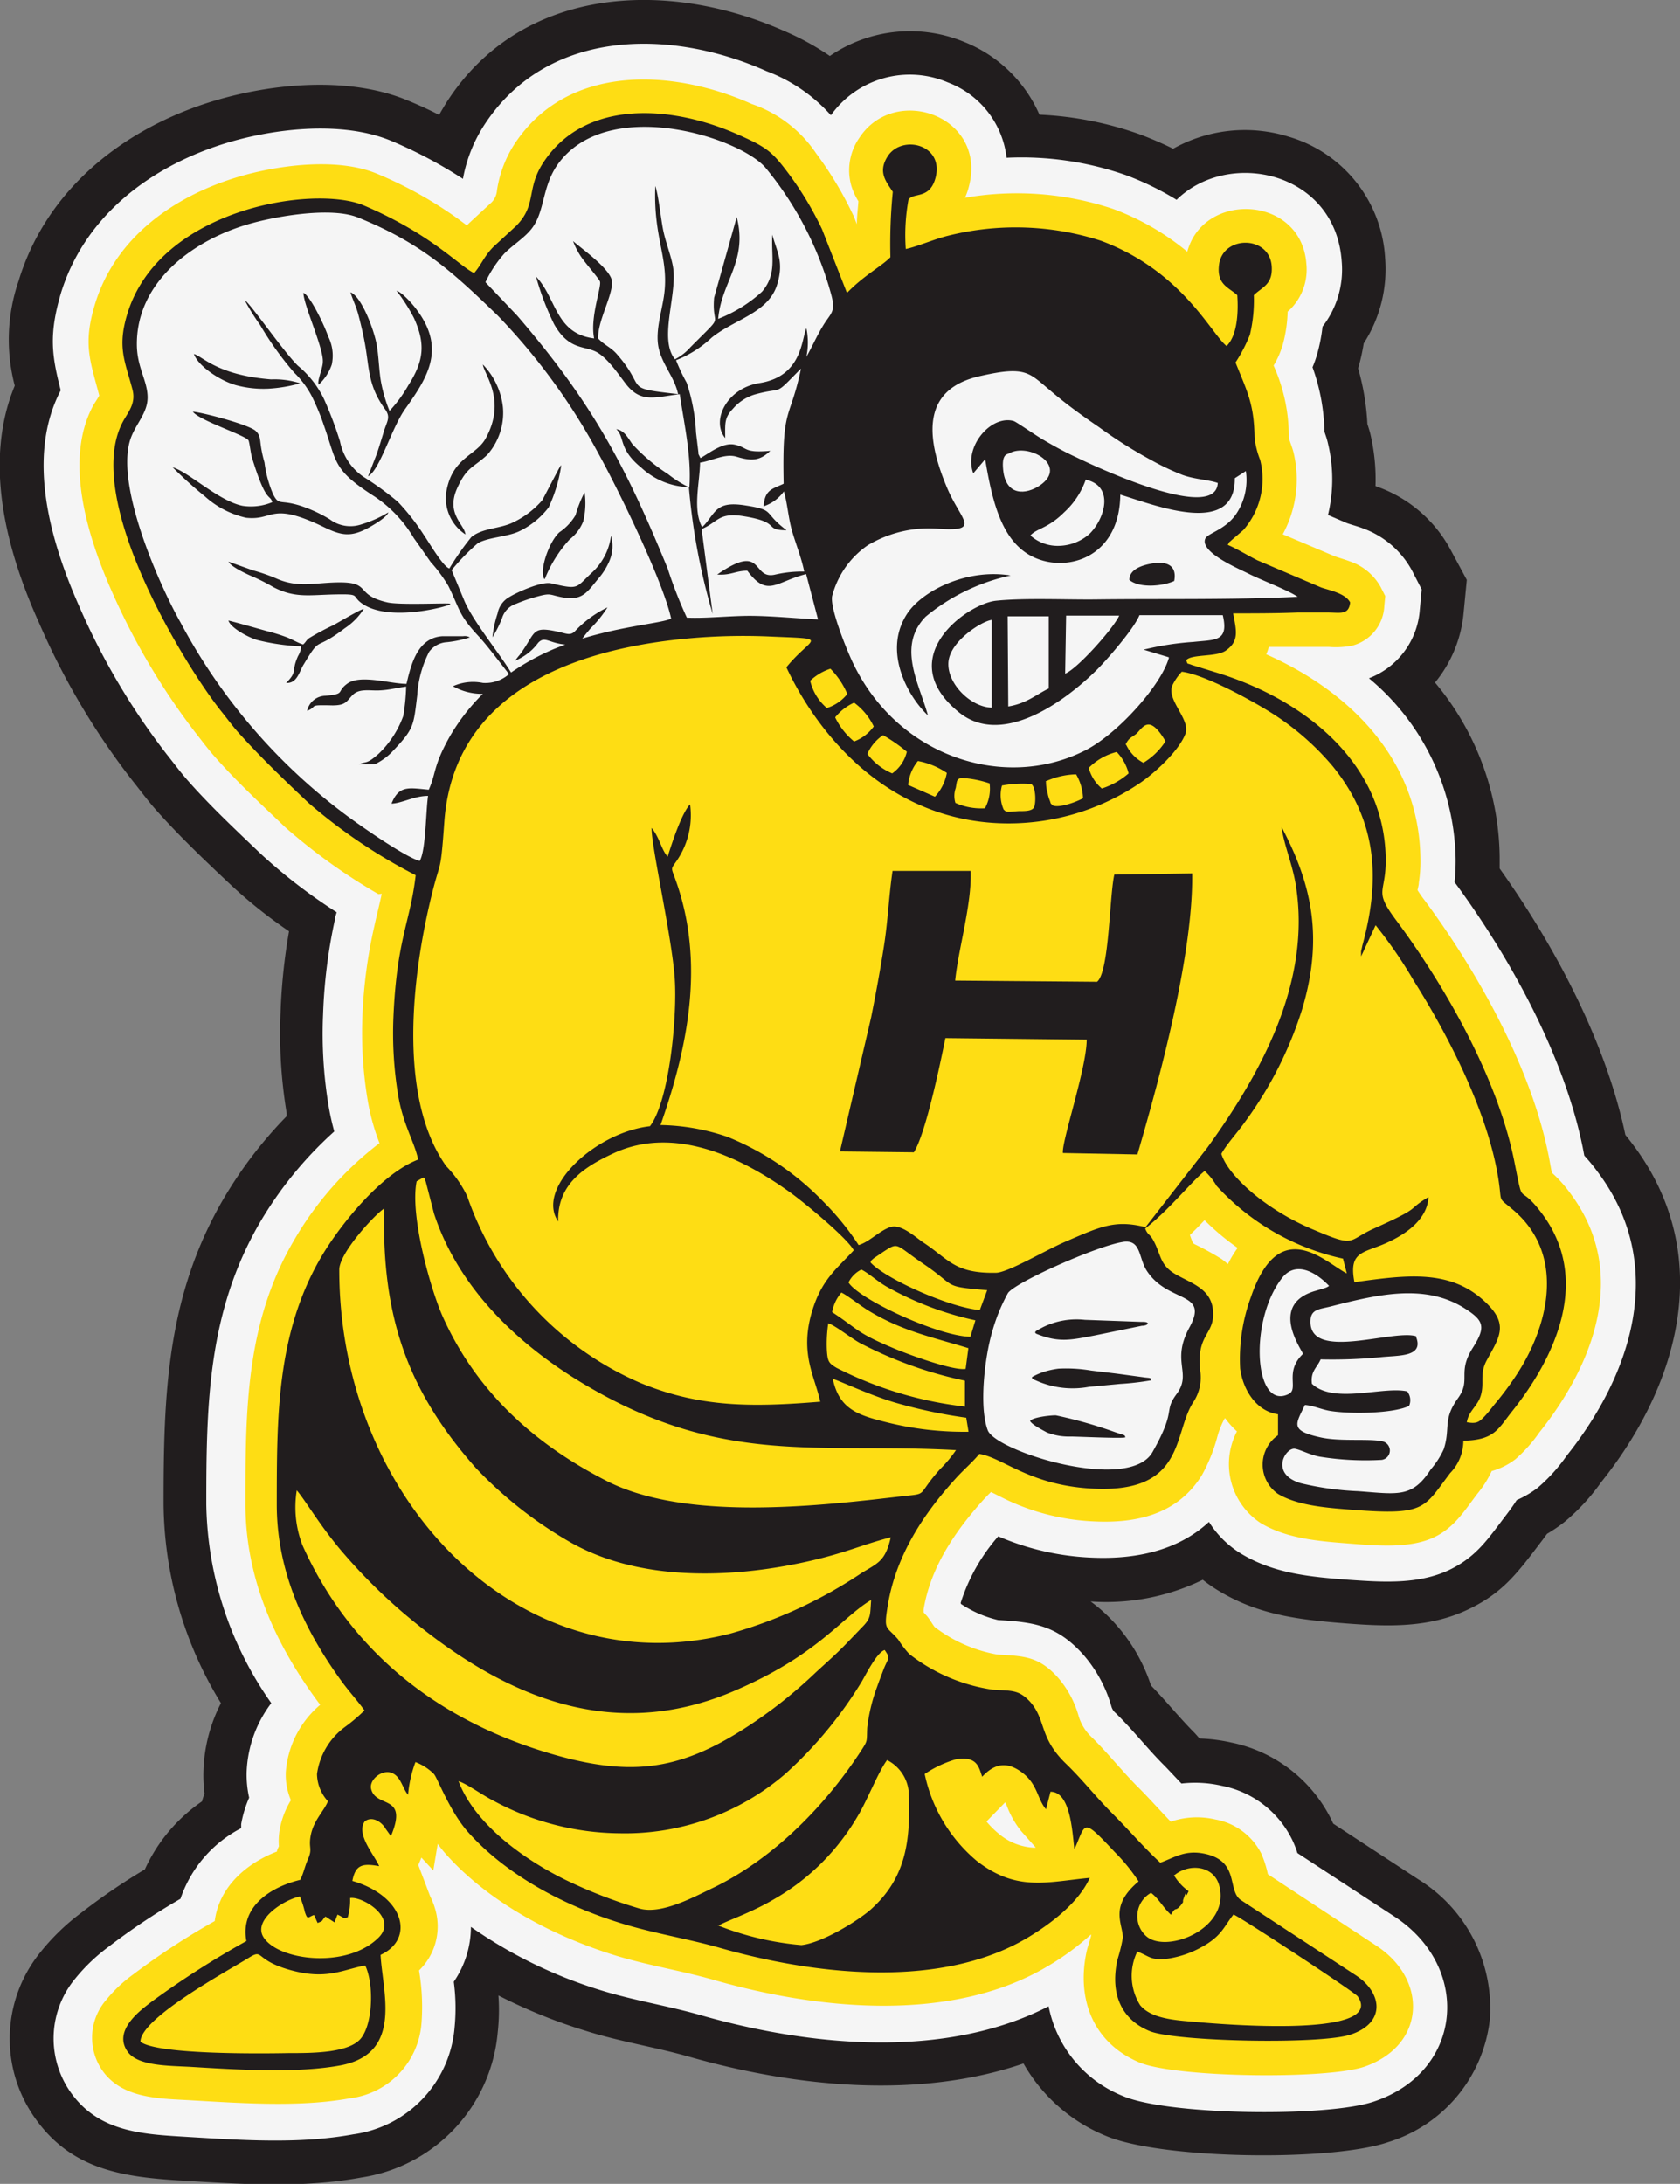
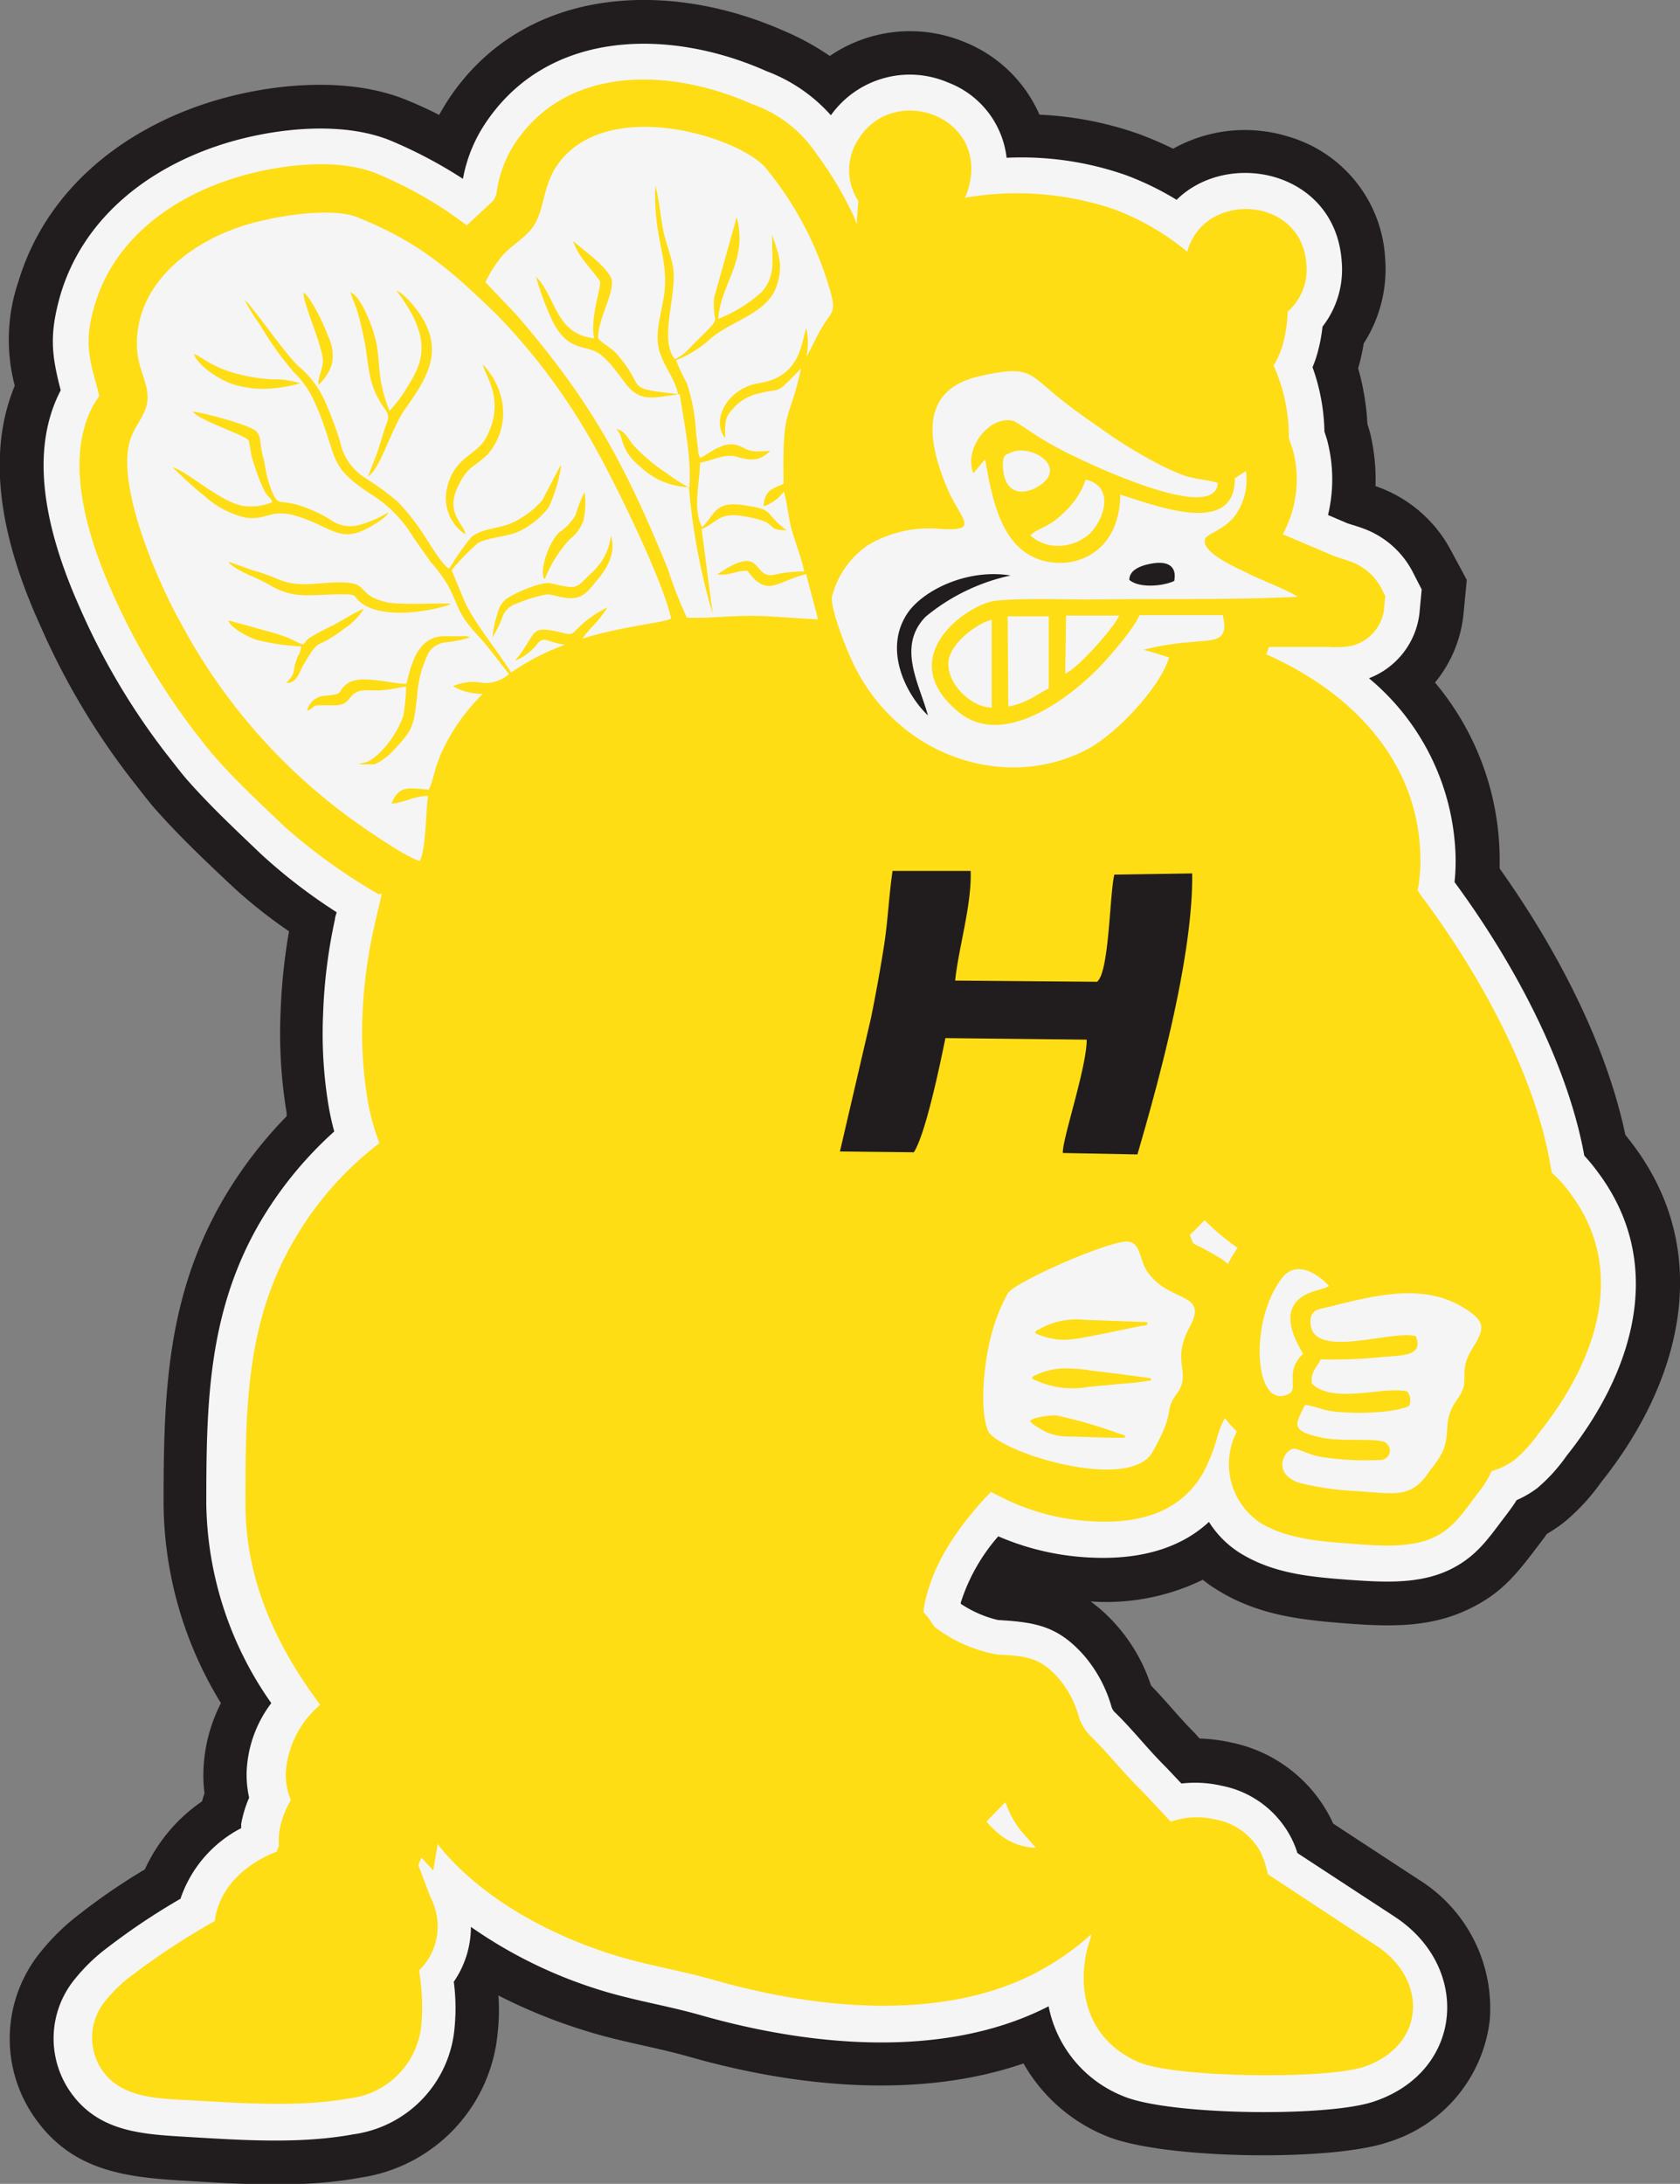
<svg xmlns="http://www.w3.org/2000/svg" id="Layer_1" data-name="Layer 1" viewBox="0 0 141.13 183.4">
  <rect x="0" y="0" width="141.13" height="183.4" fill="#808080" stroke="none" />
  <g id="Layer_1-2" data-name="Layer_1">
    <path id="embroidery1Color" d="M150.21,174.3a14.14,14.14,0,0,1,2.67.34,12.07,12.07,0,0,1,8.4,6.47c.05.12.11.23.16.34l7.15,4.68a12.72,12.72,0,0,1,6,11.81,12.2,12.2,0,0,1-8.55,10.26c-4.79,1.64-19.05,1.44-23.7-.53a14.09,14.09,0,0,1-6.92-6.08c-8.91,3.06-19.32,1.94-28.14-.58-2.83-.8-5.73-1.25-8.54-2.13a45.16,45.16,0,0,1-7.43-3,17.06,17.06,0,0,1-.06,3.11,13.53,13.53,0,0,1-11.48,12.18c-4.88.9-9.89.56-14.81.27-5.12-.3-9.61-.85-12.75-5.51a11.52,11.52,0,0,1,.64-13.7,18.58,18.58,0,0,1,3.37-3.26,51.77,51.77,0,0,1,5.39-3.68,13.92,13.92,0,0,1,4.8-5.71c.06-.23.13-.45.21-.67a11.91,11.91,0,0,1-.09-1.89A13.33,13.33,0,0,1,68,171.33a32.48,32.48,0,0,1-4.82-16.72c0-9.19.25-17.38,5-25.57a36,36,0,0,1,5.34-7c0-.09,0-.18,0-.27a40.79,40.79,0,0,1-.51-8.48,49.63,49.63,0,0,1,.71-6.78,40.44,40.44,0,0,1-4.87-3.88c-2.18-2.05-4.34-4.1-6.33-6.34-.68-.77-1.28-1.59-1.92-2.39a60.89,60.89,0,0,1-7.82-13.16C50,74.61,48,67.17,50.68,60.69A15.17,15.17,0,0,1,51,51.9c2.26-7.42,8.31-12.4,15.48-14.83,5.18-1.74,12.11-2.48,17.24-.32q1.34.55,2.61,1.2c.19-.34.4-.69.62-1.05,6.3-9.82,18.56-10.35,28.36-6A22,22,0,0,1,119.15,33a11.94,11.94,0,0,1,11.31-1.17,11.56,11.56,0,0,1,6.3,6.1,28.9,28.9,0,0,1,8.51,1.68c.92.35,1.83.74,2.72,1.18a12.35,12.35,0,0,1,9.74-1A11.29,11.29,0,0,1,165.8,50,11.5,11.5,0,0,1,164,57.14a17.17,17.17,0,0,1-.41,1.89l-.06.2a20.81,20.81,0,0,1,.78,4.68c.08.25.16.5.23.76a16.66,16.66,0,0,1,.45,4.45l.27.1a11.28,11.28,0,0,1,6.08,5.33L172.66,77l-.27,2.79a10.75,10.75,0,0,1-2.4,5.83,23.2,23.2,0,0,1,5.43,14.62c0,.34,0,.68,0,1,4.66,6.54,8.92,14.57,10.56,22.37.23.28.45.57.67.86,6.86,9.16,3.94,20-2.7,28.3a17.39,17.39,0,0,1-3.08,3.34,13,13,0,0,1-1.47,1c-.17.23-.34.47-.52.7-1.9,2.49-3.15,4.26-6.13,5.66-3.31,1.57-6.76,1.43-10.31,1.16-3.77-.3-7.17-.68-10.5-2.66a12.67,12.67,0,0,1-1.46-1,18.54,18.54,0,0,1-9.42,1.82h0a13.47,13.47,0,0,1,2.18,2,14.43,14.43,0,0,1,2.89,5.06c1.27,1.3,2.4,2.72,3.68,4Z" transform="translate(-49.44 -28.3)" fill="#211d1e" fill-rule="evenodd" />
    <path id="embroidery2Color" d="M130.17,163a9.56,9.56,0,0,0,3.11,1.35c3.1.18,5,.48,7.19,2.94a11.36,11.36,0,0,1,2.33,4.3,1.12,1.12,0,0,0,.37.58c1.41,1.38,2.62,2.93,4,4.32.52.52,1,1.06,1.52,1.59a10,10,0,0,1,3.39.19,8.36,8.36,0,0,1,5.9,4.51,7.9,7.9,0,0,1,.45,1.14l8.15,5.33c6.48,4.23,5.81,13-1.7,15.53-3.89,1.34-17.3,1.16-21.07-.44a10.24,10.24,0,0,1-6.28-7.55c-8.74,4.49-20.09,3.35-29.21.75-2.79-.8-5.66-1.24-8.45-2.11A38.9,38.9,0,0,1,89,190.12a8.14,8.14,0,0,1-1.44,4.61,16.65,16.65,0,0,1,.07,3.81,9.88,9.88,0,0,1-8.5,9c-4.5.83-9.38.49-13.93.22-3.79-.23-7.55-.38-9.93-3.9a7.86,7.86,0,0,1,.5-9.41,15.22,15.22,0,0,1,2.75-2.63,55.92,55.92,0,0,1,6.08-4.06,10.45,10.45,0,0,1,5.1-5.93c0-.11,0-.23,0-.34a9.68,9.68,0,0,1,.67-2.22,8.78,8.78,0,0,1-.21-2.17,10.17,10.17,0,0,1,2.07-5.77,29.73,29.73,0,0,1-5.46-16.68c0-8.45.13-16.19,4.53-23.73a32.2,32.2,0,0,1,6.22-7.6,21.25,21.25,0,0,1-.47-2.1,37,37,0,0,1-.47-7.72,44.21,44.21,0,0,1,1-8c0-.2.1-.4.14-.59A46,46,0,0,1,71.34,100c-2.09-2-4.18-3.95-6.09-6.11-.64-.72-1.21-1.5-1.81-2.25a57.85,57.85,0,0,1-7.32-12.36c-2.42-5.44-4.52-12.57-1.58-18.2-.75-2.92-1-4.66,0-8.1,1.9-6.27,7.12-10.39,13.14-12.42,4.29-1.45,10.39-2.21,14.65-.42a38.33,38.33,0,0,1,6,3.18,12.33,12.33,0,0,1,1.73-4.43c5.28-8.23,15.69-8.22,23.78-4.61a13.64,13.64,0,0,1,5.4,3.7,8.14,8.14,0,0,1,9.82-2.76A7.7,7.7,0,0,1,134,41.55,26.54,26.54,0,0,1,144,43a24.53,24.53,0,0,1,4.28,2.08c4.38-4.3,13.34-2.39,13.87,5.16a7.81,7.81,0,0,1-1.61,5.49A14,14,0,0,1,160.1,58a9.05,9.05,0,0,1-.4,1.14,16.88,16.88,0,0,1,1,5.41c.1.31.22.63.3,1a12.81,12.81,0,0,1,0,6l1.59.68c.45.16.9.27,1.34.44a7.63,7.63,0,0,1,4.15,3.59l.79,1.54-.16,1.72a6.66,6.66,0,0,1-4.27,5.74,20.15,20.15,0,0,1,7.28,15.12,17.14,17.14,0,0,1-.09,2c4.69,6.36,9.21,14.58,10.78,22.34l.12.63a15.32,15.32,0,0,1,1.14,1.39c5.82,7.77,2.92,16.87-2.62,23.81a14.25,14.25,0,0,1-2.48,2.73,8.71,8.71,0,0,1-1.72,1c-.28.45-.6.88-.92,1.3-1.48,1.94-2.46,3.48-4.78,4.58-2.62,1.23-5.65,1-8.46.81-3.12-.24-6.15-.5-8.92-2.15a8.26,8.26,0,0,1-2.77-2.71c-2.58,2.39-6.11,3.16-9.81,3a22,22,0,0,1-7.89-1.79,15.66,15.66,0,0,0-3.16,5.6Z" transform="translate(-49.44 -28.3)" fill="#f5f5f5" fill-rule="evenodd" />
    <path id="embroidery3Color" d="M81.23,103.39a48.81,48.81,0,0,1-7.81-5.6c-2-1.91-4.06-3.81-5.91-5.91-.61-.68-1.15-1.42-1.72-2.14a57.4,57.4,0,0,1-6.92-11.69c-2-4.49-4.1-11-1.63-15.64.14-.26.39-.61.54-.89-.79-3-1.37-4.33-.36-7.68,1.62-5.32,6.15-8.72,11.23-10.43,3.51-1.19,9-2,12.51-.5a34.19,34.19,0,0,1,6.69,3.72l.81.6.21-.21,0,0,1.88-1.74a1.59,1.59,0,0,0,.44-1,9.9,9.9,0,0,1,1.39-3.76c4.42-6.9,13.33-6.47,20-3.49A10.67,10.67,0,0,1,118,41.18a30.3,30.3,0,0,1,3.1,5.16l.05.09.27.7c0-.64.09-1.28.13-1.93a5.54,5.54,0,0,1-.58-1.25,4.77,4.77,0,0,1,.67-4.09c3-4.56,10.82-1.8,9.17,4.19a4.88,4.88,0,0,1-.31.86,25.53,25.53,0,0,1,12.46.94,21.37,21.37,0,0,1,6.22,3.59c1.38-5.13,9.58-4.72,10,1A4.71,4.71,0,0,1,158,54.09a3.45,3.45,0,0,1-.39.38,11.63,11.63,0,0,1-.4,2.74,7.53,7.53,0,0,1-.78,1.79,14.56,14.56,0,0,1,1.28,6v.07c.11.4.28.78.39,1.21a9.66,9.66,0,0,1-.9,6.89L161.52,75c.43.16.89.28,1.33.45a4.66,4.66,0,0,1,2.58,2.16l.38.75-.08.84A3.61,3.61,0,0,1,163,82.53a7.41,7.41,0,0,1-1.93.1l-2.57,0-2.47,0a4.57,4.57,0,0,1-.22.62c7,3.09,12.83,8.84,12.95,17.07a11.45,11.45,0,0,1-.13,2.11c0,.2-.07.42-.11.62a9.52,9.52,0,0,0,.59.85c4.45,6,8.92,14,10.4,21.34.1.47.18,1,.3,1.55a10.67,10.67,0,0,1,1.51,1.68c5,6.62,2.06,14.34-2.57,20.13a12.32,12.32,0,0,1-2,2.24,5.79,5.79,0,0,1-2,1,8.75,8.75,0,0,1-1.19,1.89c-1.11,1.45-1.94,2.86-3.67,3.68-2,.94-4.78.7-6.94.53-2.57-.2-5.34-.38-7.6-1.73a5.93,5.93,0,0,1-2-7.7,7.38,7.38,0,0,1-1-1.12l-.08.12a7.39,7.39,0,0,0-.6,1.57,14.23,14.23,0,0,1-1.24,3.06c-2,3.29-5.42,4.09-9,3.93a19.09,19.09,0,0,1-7.13-1.68c-.32-.14-1-.49-1.61-.79-.23.22-.45.45-.66.68-2.35,2.61-4.41,5.63-5,9.17,0,.08,0,.17,0,.26l.27.29c.26.31.42.63.65.93a12.15,12.15,0,0,0,5.27,2.32c2.23.13,3.48.13,5.11,1.95a8.4,8.4,0,0,1,1.74,3.28,4,4,0,0,0,1.1,1.73c1.4,1.38,2.6,2.92,4,4.3.89.9,1.74,1.86,2.62,2.77l.2-.06a6.79,6.79,0,0,1,3.55-.12,5.4,5.4,0,0,1,3.87,2.89,9.24,9.24,0,0,1,.54,1.71l9.11,6c4.37,2.86,4.14,8.38-1,10.16-3.16,1.08-15.87.93-18.92-.36-3.86-1.64-5.28-5.3-4.42-9.3.1-.44.27-.89.38-1.33l0-.12a22.12,22.12,0,0,1-3.71,2.71c-8.1,4.79-19.37,3.59-28,1.11-2.77-.79-5.62-1.23-8.38-2.09-5.15-1.61-10.48-4.41-14.11-8.47-.24-.27-.47-.56-.69-.86l-.37,2.23-1-1.08-.26.63,1,2.63a6.2,6.2,0,0,1,.35.84l.09.3h0a5.15,5.15,0,0,1-1.38,5.08,18.14,18.14,0,0,1,.21,4.4,6.87,6.87,0,0,1-6.05,6.34c-4.12.75-9,.41-13.21.17-2.65-.16-5.92-.09-7.6-2.58a4.84,4.84,0,0,1,.39-5.88,11.78,11.78,0,0,1,2.24-2.11,60.86,60.86,0,0,1,6.86-4.49c.36-2.8,2.55-4.8,5.23-5.84,0-.15.1-.3.16-.44a5.76,5.76,0,0,1,.07-1.42,7.17,7.17,0,0,1,.94-2.45,5.44,5.44,0,0,1-.43-2.36,8.18,8.18,0,0,1,2.89-5.65l-.15-.2c-3.65-4.93-6.14-10.44-6.13-16.68,0-7.83,0-15.22,4.12-22.2a27.69,27.69,0,0,1,7.14-8.09,18.23,18.23,0,0,1-1-3.64,34.4,34.4,0,0,1-.43-7.1,41,41,0,0,1,1-7.49c.2-.92.43-1.81.62-2.71Zm71.36,31.07a9.26,9.26,0,0,1,.82-1.36,20.65,20.65,0,0,1-2.78-2.33c-.4.42-.81.84-1.23,1.24a6,6,0,0,0,.27.7l.11.07a23.43,23.43,0,0,1,2.29,1.26C152.26,134.18,152.43,134.32,152.59,134.46Zm-16.14,49-1.24-1.4A7.85,7.85,0,0,1,134,179.9c-.05-.09-.08-.17-.12-.24l-1.57,1.61a7.49,7.49,0,0,0,1,1,4.94,4.94,0,0,0,3,1.2Z" transform="translate(-49.44 -28.3)" fill="#fedd14" fill-rule="evenodd" />
-     <path id="embroidery4Color" d="M89.28,51.24C88,50.64,85.74,48,80,45.55c-4.14-1.75-17.17.23-19.87,9.13-.86,2.83-.17,4,.44,6.34.31,1.2-.39,1.9-.83,2.74C56.35,70.23,65,84.23,68,88c.55.68,1.1,1.44,1.63,2,1.81,2,3.75,3.86,5.73,5.73a45.48,45.48,0,0,0,9,6.07c-.44,3.91-1.59,5.33-1.87,11.93a32,32,0,0,0,.39,6.51c.42,2.53,1.36,3.9,1.69,5.44-3.07,1.17-6.53,5.42-8.16,8.2-3.76,6.44-3.71,13.49-3.72,20.77,0,5.69,2.36,10.64,5.56,15,.61.81,1.26,1.53,1.81,2.29a14.73,14.73,0,0,1-1.64,1.39,5.9,5.9,0,0,0-2.35,3.95,3.46,3.46,0,0,0,.92,2.29c-.35.86-1.23,1.61-1.46,2.94-.18,1.05.2,1-.25,2-.24.55-.33,1.09-.62,1.66-2.49.6-5.07,2.25-4.52,5.14a75.31,75.31,0,0,0-8,5.12c-.75.59-3.25,2.33-2,4.14.85,1.26,3.5,1.2,5.39,1.31,3.8.23,8.87.55,12.52-.13,5.28-1,3.52-6.15,3.36-9.28,2.9-1.33,2-4.94-2.37-6.21.26-1.35.83-1.5,2.25-1.24-.32-.84-2-2.68-1.2-3.77.65-.48,1.45.09,1.76.65l.43.6c1.49-3.56-1.24-2.32-1.66-3.95-.2-.76.86-1.65,1.68-1.38s.94,1.32,1.42,1.85a10.38,10.38,0,0,1,.62-2.74,4.37,4.37,0,0,1,1.55,1c.29.3,1.32,3.14,2.88,4.89,3.2,3.58,8,6.15,12.83,7.64,2.72.85,5.6,1.3,8.31,2.07,7.7,2.2,18.39,3.56,25.8-.82,2.08-1.24,4.35-3,5.28-5.06-3.64.35-6.12,1.17-9.46-1.39a13,13,0,0,1-4.41-7.33,9.28,9.28,0,0,1,2.61-1.23c1.81-.31,1.94.67,2.22,1.46,1-1.08,2.05-1.34,3.36-.35s1.25,2.2,2,3.08l.38-1.47c1.65,0,1.82,3.2,2,4.8l.12-.22c.86-2,.6-2.36,3.28.49a15.36,15.36,0,0,1,2,2.46c-2.49,2.08-1.34,3.54-1.32,4.71a14.48,14.48,0,0,1-.46,1.87c-.68,3.11.54,5.12,2.73,6s14.4,1.13,16.87.28c3-1,2.64-3.55.39-5l-9.6-6.28c-1.2-.79-.09-3.24-3-3.89-1.69-.38-2.59.31-3.79.74-1.45-1.34-2.55-2.66-4-4.11s-2.51-2.85-4-4.28c-2.21-2.18-1.57-3.6-2.95-5.14-.94-1-1.49-.9-3.14-1a14.85,14.85,0,0,1-7-3,8.06,8.06,0,0,1-.93-1.22c-1-1.16-1.23-.69-.87-2.87.69-4.19,3-7.67,5.69-10.63.71-.79,1.35-1.3,2-2.08,2,.31,4.25,2.68,9.64,2.92,7.7.35,6.63-4.66,8.33-7.26a3.74,3.74,0,0,0,.61-2.45c-.43-3.27,1.15-3.15,1.06-5.11s-1.77-2.39-3.14-3.18-1.21-1.63-1.88-2.85c-.32-.58-.45-.41-.69-1,2-1.55,3.9-3.95,5-4.83a5.19,5.19,0,0,1,1,1.25A20.19,20.19,0,0,0,162.26,134l.32,1.24c-1.74-.85-5.66-5.07-8.06,2a15.09,15.09,0,0,0-.9,6c.26,1.88,1.42,3.59,3.18,3.83v1.76a3,3,0,0,0,0,4.93c1.69,1,4.11,1.17,6.35,1.34,6.09.47,5.88-.16,8.11-3.09a3.9,3.9,0,0,0,1.11-2.72c2.64-.05,2.92-1,4.09-2.46,3.68-4.61,6.65-11.09,2.51-16.62-2.09-2.79-1.48-.2-2.32-4.38-1.4-7-5.8-14.7-9.89-20.2-2-2.67-.87-2.18-.91-5.24-.13-8.29-7.2-13.51-14.36-15.65l-1.88-.58c-.6-.24-.32,0-.53-.41.45-.54,2.53-.25,3.33-.81,1.15-.8.89-1.68.62-3.13,1.79,0,3.59,0,5.39-.07l2.59,0c1,0,1.74.24,1.85-.85-.39-.75-1.67-1-2.43-1.25l-5.35-2.28c-.82-.41-1.78-1-2.5-1.3.22-.39,0-.09.31-.39l1-.86a6.51,6.51,0,0,0,1.41-5.89,6.92,6.92,0,0,1-.47-1.92c-.05-2.83-.62-3.81-1.6-6.26a13,13,0,0,0,1.21-2.33,12.53,12.53,0,0,0,.33-3.32c.66-.67,1.61-.87,1.5-2.43-.18-2.6-4.08-2.61-4.42-.16-.23,1.71.81,1.92,1.53,2.59.1,1.47,0,3.39-.9,4.27-1.28-1-3.71-6.29-10.55-8.84a23.36,23.36,0,0,0-12.78-.44c-1.21.29-2.71.95-3.62,1.13a16.59,16.59,0,0,1,.23-4.15c.43-.62,1.76,0,2.26-1.79.78-2.84-2.8-3.7-4-1.86-.87,1.34-.13,2.15.42,3a44.82,44.82,0,0,0-.2,5.49c-.75.77-2.21,1.51-3.65,3l-2.1-5.36a27.78,27.78,0,0,0-2.81-4.67c-1.38-1.84-1.81-2.19-4.22-3.26-5.75-2.56-13-2.94-16.43,2.42-1.39,2.18-.49,3.48-2.23,5.24l-1.91,1.76c-.77.77-1,1.48-1.6,2.18Z" transform="translate(-49.44 -28.3)" fill="#211d1e" fill-rule="evenodd" />
    <path id="embroidery5Color" d="M130.8,148.52l-.19-1.16a42.18,42.18,0,0,1-5.94-1.26c-2.16-.63-4.83-1.9-5.27-2,.52,2.43,1.95,3,4.31,3.59a26.7,26.7,0,0,0,7.09.85Zm-.3-2.09,0-2.18a34.1,34.1,0,0,1-8.85-3.18c-.77-.43-2-1.43-2.63-1.64a11.51,11.51,0,0,0-.12,2.23c.06,1,.17,1.12.81,1.51a31.63,31.63,0,0,0,10.83,3.26Zm-11.16-7.94c2.26,1.49,2,1.7,5.08,3,1,.44,5.06,1.95,6.14,1.77l.23-1.74c-3.07-.94-5.51-1.42-8.32-3.11-.74-.44-1.87-1.35-2.35-1.56a3.46,3.46,0,0,0-.78,1.66Zm1.38-2.49c.87,1.42,7.59,4.53,10.24,4.56l.42-1.38a26.65,26.65,0,0,1-7.48-2.84c-.75-.43-1.52-1.14-2.1-1.42a2.35,2.35,0,0,0-1.08,1.08Zm1.85-1.68c1.25,1.38,6.66,3.79,9.18,4l.62-1.67c-3.8-.32-2.52-.28-5.28-2.16-2.48-1.68-2.12-1.92-3.42-1.08l-.83.56c-.33.3-.14.1-.27.32ZM118.34,146c-.44-2.1-1.74-4-.69-7.55.81-2.7,2.06-3.57,3.51-5.15-.53-1-4-3.88-5.26-4.8-4.14-3-9.84-5.76-15-3.31-2.3,1.08-4.66,2.52-4.57,5.69-1.92-2.8,3.13-7.49,7.71-8,1.62-2.11,2.31-9.21,2.08-12.44-.25-3.53-2-11.21-1.94-12.61.68.82.83,1.87,1.35,2.41.36-1.16,1.18-3.66,1.88-4.39a6.75,6.75,0,0,1-1.11,4.72c-.53.77-.49.55-.13,1.56,2.56,7.06,1,14.25-1.24,20.65a18.22,18.22,0,0,1,5.64,1,23.38,23.38,0,0,1,8,5.4,22.85,22.85,0,0,1,3,3.68c.89-.25,1.78-1.24,2.7-1.52s2.23,1,2.82,1.36c2.1,1.41,2.58,2.55,6,2.49,1,0,4.14-1.88,5.84-2.61,2.91-1.25,4.16-1.88,6.74-1.22l5.2-6.69c4.48-6.2,8.76-13.9,7.42-22.08-.29-1.76-1-3.36-1.19-4.84,2.52,4.77,3.55,9.25,1.72,15.33a32.3,32.3,0,0,1-4.78,9.42c-.63.89-1.57,1.91-2,2.7.45,1.44,2.22,3,3.25,3.79a20.57,20.57,0,0,0,4.57,2.61c3.52,1.5,2.73.89,5-.13,4.24-1.9,2.63-1.48,4.58-2.64-.08,1.8-1.78,3-3.11,3.65-2.18,1.12-3.65.69-3.11,3.5,4.47-.63,8.1-1.09,11,1.67,2,1.88,1.17,2.95.13,4.86-.66,1.2-.18,1.91-.52,3-.27.89-1,1.25-1.17,2.23.77.14,1,0,1.37-.37s.65-.74.91-1.07a27.25,27.25,0,0,0,1.71-2.26c2.91-4.27,4.36-10.33-.07-14.11-1.4-1.2-.92-.47-1.28-2.7-.89-5.56-4.21-12-7.09-16.56A38.24,38.24,0,0,0,165,106l-1.22,2.62s0-.12,0-.1l0-.22v-.11s.1-.44.1-.46c1.53-5.55,1.27-10.44-2.46-15.05a22.15,22.15,0,0,0-5.51-4.72c-1.43-.88-5.25-3-7.19-3.25a4.54,4.54,0,0,0-.78,1.12c-.57,1.21,1.55,2.9,1.08,4.1-.56,1.46-2.58,3.27-3.73,4.07a19.67,19.67,0,0,1-12,3.43c-9-.4-14.89-6.93-17.79-13.09,2.15-2.65,3.84-2.35-1.49-2.59a50.85,50.85,0,0,0-8.12.31c-9.07,1.08-18.35,4.83-19.12,15.21-.36,5-.29,2.72-1.32,7.27-1.51,6.68-2.41,16.27,1.48,21.7a9.48,9.48,0,0,1,1.76,2.52,26.44,26.44,0,0,0,14.55,15.68c5,2.06,9.34,2.05,15.15,1.57Zm15.27-51.72a3,3,0,0,0,.14,2c.26.26.23.21,1.26.14.55,0,1.07,0,1.27-.28s.2-1.77-.22-2a9.45,9.45,0,0,0-2.45.13Zm-14-5.71a6,6,0,0,0,1.58,2,3.62,3.62,0,0,0,1.65-1.26,5.32,5.32,0,0,0-1.65-2A4.31,4.31,0,0,0,119.61,88.53Zm-2.1-3.06a4.29,4.29,0,0,0,1.39,2.25,3.57,3.57,0,0,0,1.72-1.18,6.8,6.8,0,0,0-1.42-2.12,4.5,4.5,0,0,0-1.69,1Zm4.8,6.11a5,5,0,0,0,2.08,1.63,3.09,3.09,0,0,0,1.23-1.82,13.65,13.65,0,0,0-2-1.39,3.67,3.67,0,0,0-1.32,1.58Zm15,2.34a3.37,3.37,0,0,0,.15,1c0,.1.1.39.13.47.21.53,0,.21.29.51.52.25,2.08-.32,2.54-.61a4.24,4.24,0,0,0-.58-2A6.51,6.51,0,0,0,137.28,93.92Zm6.74-3.1a3.31,3.31,0,0,0,1.44,1.5,5.75,5.75,0,0,0,1.86-1.81c-1.4-2.37-1.9-1.13-2.47-.61C144.44,90.27,144.27,90.27,144,90.82Zm-3.13,2A3.41,3.41,0,0,0,142,94.52a6.41,6.41,0,0,0,2.25-1.27,4,4,0,0,0-1-1.8A5,5,0,0,0,140.89,92.8ZM129.7,95.73a5.29,5.29,0,0,0,2.48.45,3.39,3.39,0,0,0,.39-2.09,9,9,0,0,0-2.35-.46c-.43.09-.38.24-.49.84A2,2,0,0,0,129.7,95.73Zm-4-1.52,2.28,1a4,4,0,0,0,1-2,6.4,6.4,0,0,0-2.43-1A3.7,3.7,0,0,0,125.73,94.21ZM145,192.15a4.65,4.65,0,0,0,.22,4.55c.83,1,2.47,1.23,4.27,1.37,1,.09,16.57,1.6,14-2.12-.24-.35-9.87-6.67-10.43-6.87-.88,1.1-1,1.95-3.19,3a8.39,8.39,0,0,1-2.34.71c-1.43.18-1.55-.23-2.56-.6Zm3.05-6.38a4.46,4.46,0,0,0,1.24,1.35c-.45,1,0-.63-.47.77a.24.24,0,0,1,0,.08l0,.08-.18.25-.07.08c-.44.48-.32,0-.71.63a.9.9,0,0,1-.05.09c-.64-.57-1.05-1.39-1.68-1.84a2.25,2.25,0,0,0-.4,3.64c1.71,1.51,7.15-.65,6.12-4.29-.47-1.65-2.52-1.84-3.74-.84Zm-86.81,14c1.43,1.07,9.81,1,12.47.95,2,0,5.08,0,6.07-1.26s1.08-4.55.34-6.1c-1.9.35-3.24,1.24-6.31.38s-2.16-1.85-3.51-1c-1.85,1.14-9.13,5.09-9.06,7.05ZM78.85,187.7a5.1,5.1,0,0,1-.2,1.62c-.45.12-.32,0-.86-.23l-.25.65-.76-.49c-.4.41-.1.32-.66.54l-.3-.67c-.51.17-.53.47-.77-.25a7.35,7.35,0,0,0-.42-1.3c-1.32.26-3.94,1.93-3.07,3.39,1.2,2,7.09,2.74,9.74,0C82.85,189.29,79.81,187.52,78.85,187.7Zm22.64-5.44a22.65,22.65,0,0,1-10.66-2.77c-.9-.46-2.16-1.38-2.87-1.61,1.33,3.54,5.35,6.49,8.9,8.25a40.82,40.82,0,0,0,6.27,2.44c1.87.56,4.67-1,6.38-1.81,5.1-2.51,9.39-7,12.31-11.5.53-.82.42-.7.47-1.85a14.61,14.61,0,0,1,.82-3.42c.19-.54.37-1,.58-1.56.41-1,.57-.82.07-1.56-.64.18-1.55,2-1.91,2.62a34.73,34.73,0,0,1-6.43,7.77,20.64,20.64,0,0,1-13.93,5Zm21.07-19.56c-2.49,1.52-4.47,4.63-11.48,7.62-10.56,4.5-19.8.2-27.82-6.62a46.4,46.4,0,0,1-4.82-4.79c-2-2.27-3.33-4.6-4.07-5.45a8.84,8.84,0,0,0,.48,4.61c3.83,8.54,10.83,14.36,20.12,17.28,7.27,2.28,11.44,1.67,17-1.88a39.43,39.43,0,0,0,6-4.72c1-.92,1.82-1.63,2.74-2.6l1.27-1.32c.63-.67.55-.94.64-2.13ZM77.94,134.93c0,19.36,15.23,35.11,32.88,30.55a38.44,38.44,0,0,0,11-5.08c1.38-.84,2-1,2.45-3-2.47.64-3.75,1.31-7.07,2.05-6.51,1.44-14.28,1.66-20.09-1.77a34.6,34.6,0,0,1-7.67-6.07c-5.82-6.56-7.93-12.78-7.73-21.82C80.91,130.31,77.94,133.52,77.94,134.93Zm6.5-7.42c-.59,2.87,1.2,9.17,2.22,11.42,2.83,6.26,7.68,10.67,13.84,13.79,6,3,15.49,2.26,22.25,1.52l2.54-.29c2.21-.24,1.08,0,3.15-2.3a10.7,10.7,0,0,0,1.31-1.57c-11.63-.64-19.64,1.39-31.28-5.56-5.62-3.35-10.54-8.12-12.57-14.3l-.69-2.67c-.18-.49-.07-.21-.2-.37l-.57.33ZM109.76,190a24.7,24.7,0,0,0,7,1.65c1.78-.19,4.82-2.09,5.84-3,3-2.69,3.36-5.87,3.17-9.95a3.33,3.33,0,0,0-1.81-2.59c-.72.95-1.66,3.36-2.41,4.61a19.32,19.32,0,0,1-3.06,4,19,19,0,0,1-4,3.06c-2,1.19-4,1.81-4.74,2.26Z" transform="translate(-49.44 -28.3)" fill="#fedd14" fill-rule="evenodd" />
    <path id="embroidery6Color" d="M136,73.27a3.44,3.44,0,0,0,2.42.87,4,4,0,0,0,2.54-1c1.27-1.24,2.14-4-.31-4.56a6.71,6.71,0,0,1-1.81,2.74C137.46,72.7,136.51,72.67,136,73.27Zm11.6,10.22-2.09-.63a24,24,0,0,1,4.18-.65c1.83-.2,3,0,2.47-2.25h-7c-.47,1.19-2.95,4-3.7,4.71-2.54,2.49-7.81,6.4-11.45,3.46-5.67-4.59.69-9.13,3.1-9.38s5.91-.08,8.4-.11c5.55-.07,11.43.05,16.94-.22-.82-.57-3.14-1.43-4.24-2-.81-.4-3.94-1.74-3.53-2.86.18-.48,1.6-.72,2.54-2a5.12,5.12,0,0,0,.88-3.7l-.93.6c.06,5-6.79,2.23-9.62,1.38-.05,5-4,6.42-6.79,5.45-3.08-1.06-3.93-4.67-4.56-8.42l-1,1.18c-.83-2.25,1.5-4.93,3.4-4.39.24.08,2,1.31,2.55,1.61.83.49,1.76,1,2.7,1.43,1.15.56,11.72,5.61,11.89,2.16-.75-.27-2-.31-3-.69A21.28,21.28,0,0,1,146.26,67a38.63,38.63,0,0,1-4.5-2.83c-1.47-1-2.85-2-4.18-3.15-1.7-1.42-2-2-5.71-1.16-5,1.06-4.71,5.06-2.86,9.43,1.14,2.7,2.89,3.65-.67,3.42a10,10,0,0,0-6,1.38,7.45,7.45,0,0,0-3,4.29c-.17,1.1,1.31,4.68,1.76,5.61,3.84,8,12.88,10.73,19.54,7.31,2.75-1.41,6.39-5.52,7-7.78Zm-3.79,49.1c-2.17.32-9,3.36-9.69,4.29a15.11,15.11,0,0,0-1.36,3.37c-.58,2-1.1,6.18-.34,8.17.69,1.77,11.88,5.29,13.84,1.82,2.05-3.62.9-3.33,2-4.84,1.37-1.8-.49-2.7,1.1-5.62,1.69-3.07-1.76-2-3.57-4.74-.72-1.09-.47-2.67-2-2.45Zm-7.85,15c.06.31,1.15.85,1.41,1a5,5,0,0,0,2,.35c.6,0,4.34.18,4.6.07,0-.2-.17-.21-.36-.27l-.48-.16a38.08,38.08,0,0,0-5-1.42c-.49,0-1.94.16-2.15.47Zm9.9-8.16c-.09-.15-.4-.11-.59-.12l-4.69-.17a6.38,6.38,0,0,0-3.53.62l-.45.24c-.17.1-.34.23,0,.35,1.83.72,2.85.47,4.76.11l4-.82c.19,0,.46-.05.52-.21Zm.28,4.78c0-.21-.08-.18-.51-.23l-1.92-.26c-.88-.12-1.73-.21-2.61-.32a12.54,12.54,0,0,0-2.74-.16,6.93,6.93,0,0,0-1.2.26,5.45,5.45,0,0,0-1,.43c-.13.16.23.26.35.32a7.49,7.49,0,0,0,4.39.52l2.65-.25a22.87,22.87,0,0,0,2.64-.31Zm22.24-3.68c.73,1.77-1.46,1.58-3,1.75a42,42,0,0,1-5,.18c-.29.69-.87,1-.73,2.05,1.84,1.74,6,.18,8,.64a1.18,1.18,0,0,1,.16,1.22c-1.33.64-4.87.69-6.56.43-.8-.12-1.42-.45-2.19-.51-.77,1.62-1.31,2.15,1.35,2.73,1.65.36,4.08.07,5.19.33a.79.79,0,0,1-.1,1.55,24.18,24.18,0,0,1-5.2-.27c-.82-.15-1.55-.56-2.06-.66-.8-.16-2.17,2.11.47,2.89a24.78,24.78,0,0,0,4.82.67c3.36.25,4.55.58,6.11-1.84a7.08,7.08,0,0,0,1.08-1.68c.59-1.81-.11-2.47,1.2-4.29,1.13-1.57-.1-2.12,1.25-4.24,1.11-1.75.93-2.28-.7-3.31-3.37-2.13-7.41-1.13-11.3-.14-.89.22-1.59.22-1.64,1.14-.19,3.54,7,.7,8.91,1.36ZM158.9,142c-.16-.44-2.91-4.23,1.14-5.32l.72-.22a1.21,1.21,0,0,0,.33-.17c-.94-1-2.77-2.26-4-.6-2.73,3.59-2.29,11,.54,9.71C158.64,145,157.27,143.55,158.9,142ZM90.22,52l2.67,2.81c6.21,7.23,9,12.35,12.64,21.24a36.47,36.47,0,0,0,1.61,4.12c1.64.08,3.73-.17,5.5-.15s3.65.21,5.52.3l-1-3.81c-2.58.66-3.24,2-4.94-.28-1,0-1.37.4-2.53.32,4-2.78,2.85.5,4.89,0a10.09,10.09,0,0,1,2.42-.25c-.23-1.14-.66-2.18-1-3.33s-.41-2.4-.71-3.4a3.43,3.43,0,0,1-1.7,1.25c.08-1.35.7-1.45,1.56-1.84l.12-.06c-.14-6.67.5-5.14,1.46-9.66l-.18.17c-2.18,2.22-1.19,1.3-3.71,2A3.92,3.92,0,0,0,111,62.64c-.73.76-.64,1.24-.64,2.45-1.21-1.47.14-4.19,2.88-4.62,3.58-.56,3.52-3.65,3.94-4.61a5.92,5.92,0,0,1,0,2.41c.48-.84.86-1.73,1.36-2.55.7-1.19,1.17-1.16.68-2.85a28.45,28.45,0,0,0-5.51-10.53c-2.37-2.62-13.35-6-17.45-.19-1.38,2-1,4.12-2.35,5.58-.6.67-1.49,1.23-2.11,1.87A9.93,9.93,0,0,0,90.22,52Zm16.28,9.41c-4.89-.56-2.59-.34-5.24-3.37-.52-.59-1-.72-1.57-1.31-.07-1.61,1.51-4.06,1.09-5.07s-2.42-2.44-3.2-3.11a6.15,6.15,0,0,0,1,1.75c.23.31,1.2,1.45,1.26,1.64.15.45-.85,3-.49,4.78-3.27-.4-3.15-3.39-4.88-5.19a22.77,22.77,0,0,0,1.52,4c1.17,2.07,2.38,1.82,3.39,2.25s2,1.94,2.68,2.82c1.25,1.55,2.38,1.06,4.48.8.38,2.55,1,5.25.81,7.84a9.69,9.69,0,0,1-1.8-1.13,15.11,15.11,0,0,1-3-2.53c-.4-.57-.66-1.12-1.34-1.24.74.68.16,1.66,2.1,3.23a6.13,6.13,0,0,0,4,1.64,53.67,53.67,0,0,0,2,10.65l-.93-7.13c1.36-.56,1.41-1.43,3.52-1.08,3.25.52,1.63,1.17,3.6,1.18,0,0-.08-.11-.09-.08s-.08-.06-.1-.08c-1.77-1.39-.75-1.54-3.3-1.93-2.17-.34-2.41.4-3.19,1.4l-.15.18a2.93,2.93,0,0,1-.25.25c-.8-1.5-.21-3.66-.17-5.42,1.06-.16,2.1-.8,3.09-.49,1.33.41,2,.28,2.81-.5-2.28.2-1.83-.27-3-.52-1-.21-2.15.73-2.87,1.13l-.17-.34s0-.08,0-.12l-.2-1.67a15.53,15.53,0,0,0-.79-4.21,14.88,14.88,0,0,1-.89-1.88,9.31,9.31,0,0,0,3-1.9c1.92-1.54,4.76-2.07,5.49-4.44.59-1.93,0-2.7-.4-4.2-.11,1.92.41,3.27-.86,4.78a11.84,11.84,0,0,1-3.69,2.29c.27-3.13,2.51-4.83,1.56-8.55l-1.9,6.77c-.23,2.69,1.06,1.09-2,4.17a4.28,4.28,0,0,1-1.29,1c-1.35-1.65.12-5.2-.13-7.52-.11-1-.65-2.22-.88-3.43-.18-.94-.39-2.89-.64-3.6-.18,4.5,1.2,6.06.72,9.28-.22,1.45-.77,3.05-.41,4.45s1.33,2.38,1.61,3.78ZM84.7,100.6c.52-.9.5-4.08.7-5.46-1.16,0-2.19.62-3.07.65.62-1.57,1.47-1.32,3.13-1.17.64-1.43.34-1.93,1.77-4.48A17.15,17.15,0,0,1,90,86.57a5,5,0,0,1-2.51-.64A4.12,4.12,0,0,1,90,85.65a3,3,0,0,0,2.2-.74c-.79-1-1.89-2.47-2.53-3.15-1.75-1.87-1.57-2.25-2.57-4.26a12.5,12.5,0,0,0-1.48-2c-.48-.68-.92-1.32-1.41-2A10.8,10.8,0,0,0,80.91,70c-3.53-2.26-3.14-2.81-4.27-6a19.31,19.31,0,0,0-1-2.41,7.72,7.72,0,0,0-1.49-2,26.75,26.75,0,0,1-2.86-4A17.79,17.79,0,0,1,70,53.51c.48.28,3.22,4.28,4.46,5.5a8.28,8.28,0,0,1,2.2,2.81A31.76,31.76,0,0,1,78,65.36a4.72,4.72,0,0,0,2,3,25,25,0,0,1,2.86,2.08,18.8,18.8,0,0,1,2.2,2.81c.41.59,1.62,2.67,2.13,2.79a23.06,23.06,0,0,1,1.84-2.63c.88-.74,2.26-.7,3.34-1.16A7.51,7.51,0,0,0,95,70.3l1.37-2.61.11-.19a1,1,0,0,1,.11-.14,12.61,12.61,0,0,1-1.06,3.55,6.82,6.82,0,0,1-2.46,2c-1,.48-2.55.49-3.48,1a18.2,18.2,0,0,0-2.21,2.27l1.08,2.6c.74,1.72,3,4.48,3.91,6a20.35,20.35,0,0,1,3.66-2l.89-.35c-1.38-.12-1.71-.74-2.27-.15a4.52,4.52,0,0,1-1.93,1.5,4.5,4.5,0,0,1,.39-.5c1.4-1.9.91-2.45,3.32-1.9.6.13.93.32,1.31-.07a9.29,9.29,0,0,1,2.73-2,9.8,9.8,0,0,1-1.4,1.74c-.25.29-.47.55-.71.88l0,0c3.53-1.08,6.72-1.3,7.46-1.68-.68-3.16-4.52-11-6.14-13.92A52.44,52.44,0,0,0,91.25,54.8c-3.77-3.64-6.39-6.08-11.75-8.24-2.17-.88-6.56-.15-8.81.46-4.88,1.3-9.88,4.9-9.75,10.37.05,1.82.89,2.91.9,4.27s-1.06,2.29-1.47,3.6c-1.24,4,2.6,12.43,4.22,15.29A48.77,48.77,0,0,0,78.48,96.73C79.48,97.48,83.48,100.3,84.7,100.6Zm-8.49-40a4.07,4.07,0,0,0,1.1-1.68A3.58,3.58,0,0,0,77,56.54c-.27-.83-1.47-3.37-2.07-3.65,0,1,1.69,4.63,1.63,5.79C76.57,59.2,76.05,60.32,76.21,60.6Zm19,16.32a10.75,10.75,0,0,1,2.08-3.32,3.57,3.57,0,0,0,1.15-1.53,6.62,6.62,0,0,0,.11-2.43,10,10,0,0,0-.76,1.92A4.5,4.5,0,0,1,96.43,73C95.56,73.8,94.73,76.18,95.16,76.92ZM74.66,60.49a7.06,7.06,0,0,0-2.45-.33c-4.52-.36-5.72-1.92-6.48-2.13.35,1,2.15,2.22,3.51,2.61a8.83,8.83,0,0,0,2.76.3A12.29,12.29,0,0,0,74.66,60.49ZM90.81,81.82a9.8,9.8,0,0,0,.8-1.59A1.83,1.83,0,0,1,92.81,79a13.94,13.94,0,0,1,1.79-.61c1.13-.31,1-.13,2.06.07,1.74.33,2.11-.46,3.08-1.61a5.56,5.56,0,0,0,.91-1.48,3.18,3.18,0,0,0,.12-2.08,5.08,5.08,0,0,1-1.66,3.15c-1.32,1.22-1,1.41-3.37.85-.8-.19-2.91.77-3.5,1.14a2,2,0,0,0-1,1.39A9,9,0,0,0,90.81,81.82Zm-15.91.6c-.3-.06-1-.47-1.42-.62a15.33,15.33,0,0,0-1.62-.5c-.39-.11-3.15-.89-3.23-.88.18.59,1.59,1.38,2.42,1.63a18.44,18.44,0,0,0,3.67.53.26.26,0,0,1,0,.18,1.87,1.87,0,0,1-.24.63c-.61,1.34,0,1.25-1,2.26.94.07,1.11-1,1.49-1.58,1.49-2.49.81-1,3.42-3A5.5,5.5,0,0,0,80,79.44c-.24,0-2.17,1.16-2.59,1.38a20.6,20.6,0,0,0-2,1.07c-.27.2-.25.31-.5.53Zm13.64-9.24c-.09-.86-1.67-1.73-.69-3.89.82-1.8,1.3-1.67,2.51-2.78a5.32,5.32,0,0,0,1.33-4A6.08,6.08,0,0,0,90,58.91c.12.86,2,3,.25,6.19-.81,1.5-2.82,1.58-3.32,4.52A3.64,3.64,0,0,0,88.54,73.18ZM87.24,79c-.2-.08-4.19.13-5.25-.11-2.77-.63-1.33-1.68-4-1.68-2,0-3.4.48-5.2-.27a15.22,15.22,0,0,0-2.1-.74l-2.05-.73c.16.38,1.28.92,1.79,1.15.73.31,1.29.59,2,1,1.81.93,3,.64,5.19.6s1.3.1,2.23.76c2.3,1.63,7.32.21,7.42.06ZM79.58,92.49h1.33a5.11,5.11,0,0,0,1.42-1c1.91-2,1.84-2.19,2.16-4.79a9.2,9.2,0,0,1,1-3.66A2,2,0,0,1,87,82.23a9.61,9.61,0,0,0,1.91-.4.87.87,0,0,0-.57-.1l-1.75,0c-2,.14-2.58,2.16-3,4-1.38,0-3.9-.83-5,0-.93.69-.08.84-1.81,1A1.6,1.6,0,0,0,75.24,88c1-.41-.07-.51,2.13-.46,1.15,0,1.16-.34,1.71-.89s1.42-.33,2.25-.37,1.47-.22,2.23-.32a17.79,17.79,0,0,1-.24,2.46,8.25,8.25,0,0,1-2.06,3.17C80.21,92.53,80.23,92.2,79.58,92.49Zm2.58-29.68a12.66,12.66,0,0,1-.73-2.53c-.16-1-.17-2-.34-3-.24-1.36-1.32-4.13-2.21-4.43.19.63.48,1.17.67,1.9s.35,1.39.48,2.06c.46,2.27.24,3.78,1.76,5.86.49.68.16,1-.1,1.85-.21.69-.38,1.26-.61,1.93l-.72,1.85c1-.52,2-4.16,3.17-5.73,1.88-2.65,3.41-5.06.81-8.4-.27-.36-1.14-1.34-1.59-1.45A14.54,14.54,0,0,1,84.21,55c1,2.19.83,3.63-.47,5.66A11.26,11.26,0,0,1,82.16,62.81Zm-9.84,7.66a4.66,4.66,0,0,1-2.5.31c-2-.4-4.5-2.82-5.88-3.24A33.76,33.76,0,0,0,66.67,70a7.67,7.67,0,0,0,3.44,1.78c2.35.26,2-1.38,6.4.72,1.58.77,2.39,1,4.1,0,.42-.24,1.37-.82,1.45-1.17a9.68,9.68,0,0,1-2.24,1,2.89,2.89,0,0,1-2.68-.42,11.89,11.89,0,0,0-2.32-1.09c-1.88-.63-1.92,0-2.43-1a9.69,9.69,0,0,1-.73-2.68,10.29,10.29,0,0,1-.3-1.36c-.09-.63-.06-.94-.45-1.3-.55-.5-4.21-1.49-5.27-1.61.49.73,4.48,2,4.68,2.42.08.16.19,1.12.29,1.45,1.2,3.9,1.47,3,1.71,3.73Zm60.43,17.26,0-7.37c-.87.12-3.54,1.81-3.64,3.59S131,87.69,132.75,87.73Zm1.39-.1c1.54-.25,2.34-1,3.4-1.51l0-.65V80.06l-3.45,0Zm4.78-2.76c1-.37,4.07-3.81,4.54-4.87L139,80Z" transform="translate(-49.44 -28.3)" fill="#f5f5f5" fill-rule="evenodd" />
    <path id="embroidery7Color" d="M120,125l6.21.07c1-1.58,2.2-7.38,2.65-9.59l11.87.13c0,2.37-2.11,8.53-2,9.52l6.26.12c1.89-6.46,4.69-16.81,4.6-23.6l-6.54.1c-.41,1.76-.42,8.18-1.45,9l-11.92-.1c.27-2.69,1.41-6.42,1.3-9.21l-6.56,0c-.31,2.1-.39,4.2-.72,6.3s-.68,4-1.08,6L120,125Zm7.39-36.62c-.71-2.64-2.63-5.78-.19-8.29a16.73,16.73,0,0,1,7.14-3.46c-3.67-.6-7.37,1.26-8.66,3.16-2.09,3.1-.07,6.9,1.71,8.59ZM144.31,77c.83.71,2.81.54,3.77.09.22-1.12-.39-1.65-1.65-1.5C145.43,75.73,144.31,76.09,144.31,77Z" transform="translate(-49.44 -28.3)" fill="#211d1e" fill-rule="evenodd" />
    <path id="embroidery8Color" d="M134.2,66.38c-.12.08-.63,0-.49,1.37.22,2.24,1.93,2.11,3.11,1.3C139.21,67.39,135.82,65.44,134.2,66.38Z" transform="translate(-49.44 -28.3)" fill="#f5f5f5" fill-rule="evenodd" />
  </g>
</svg>